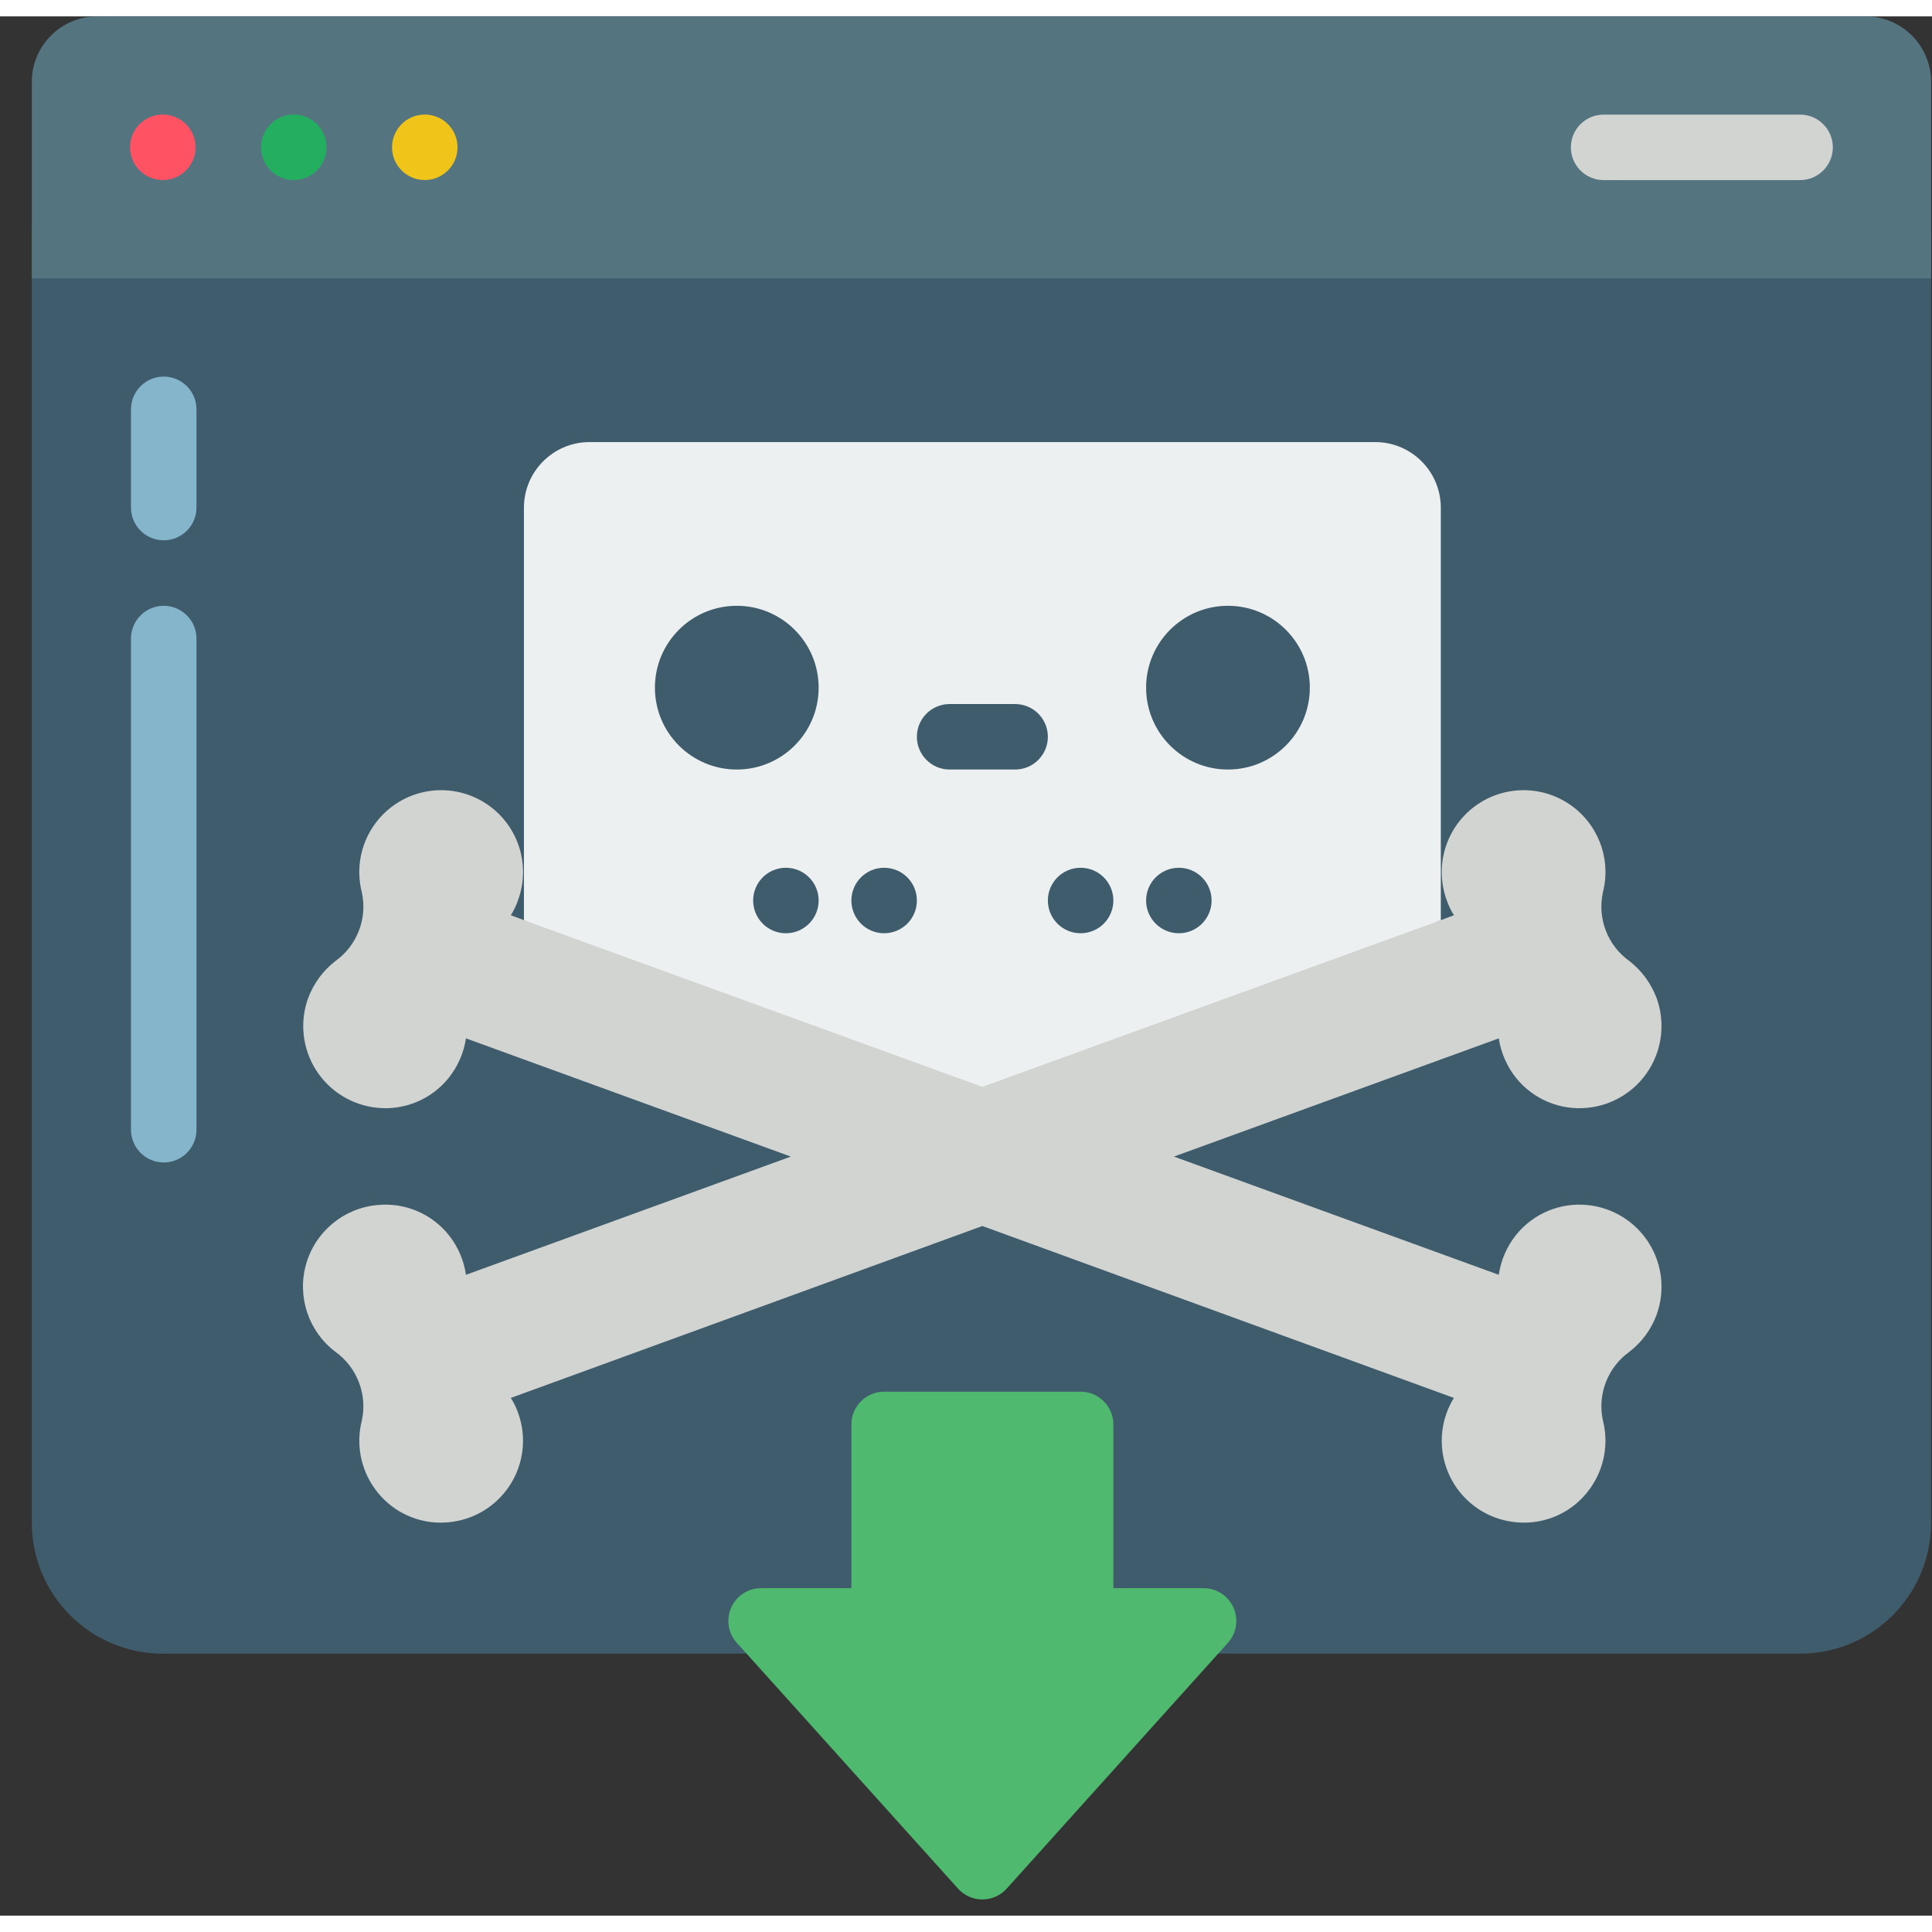
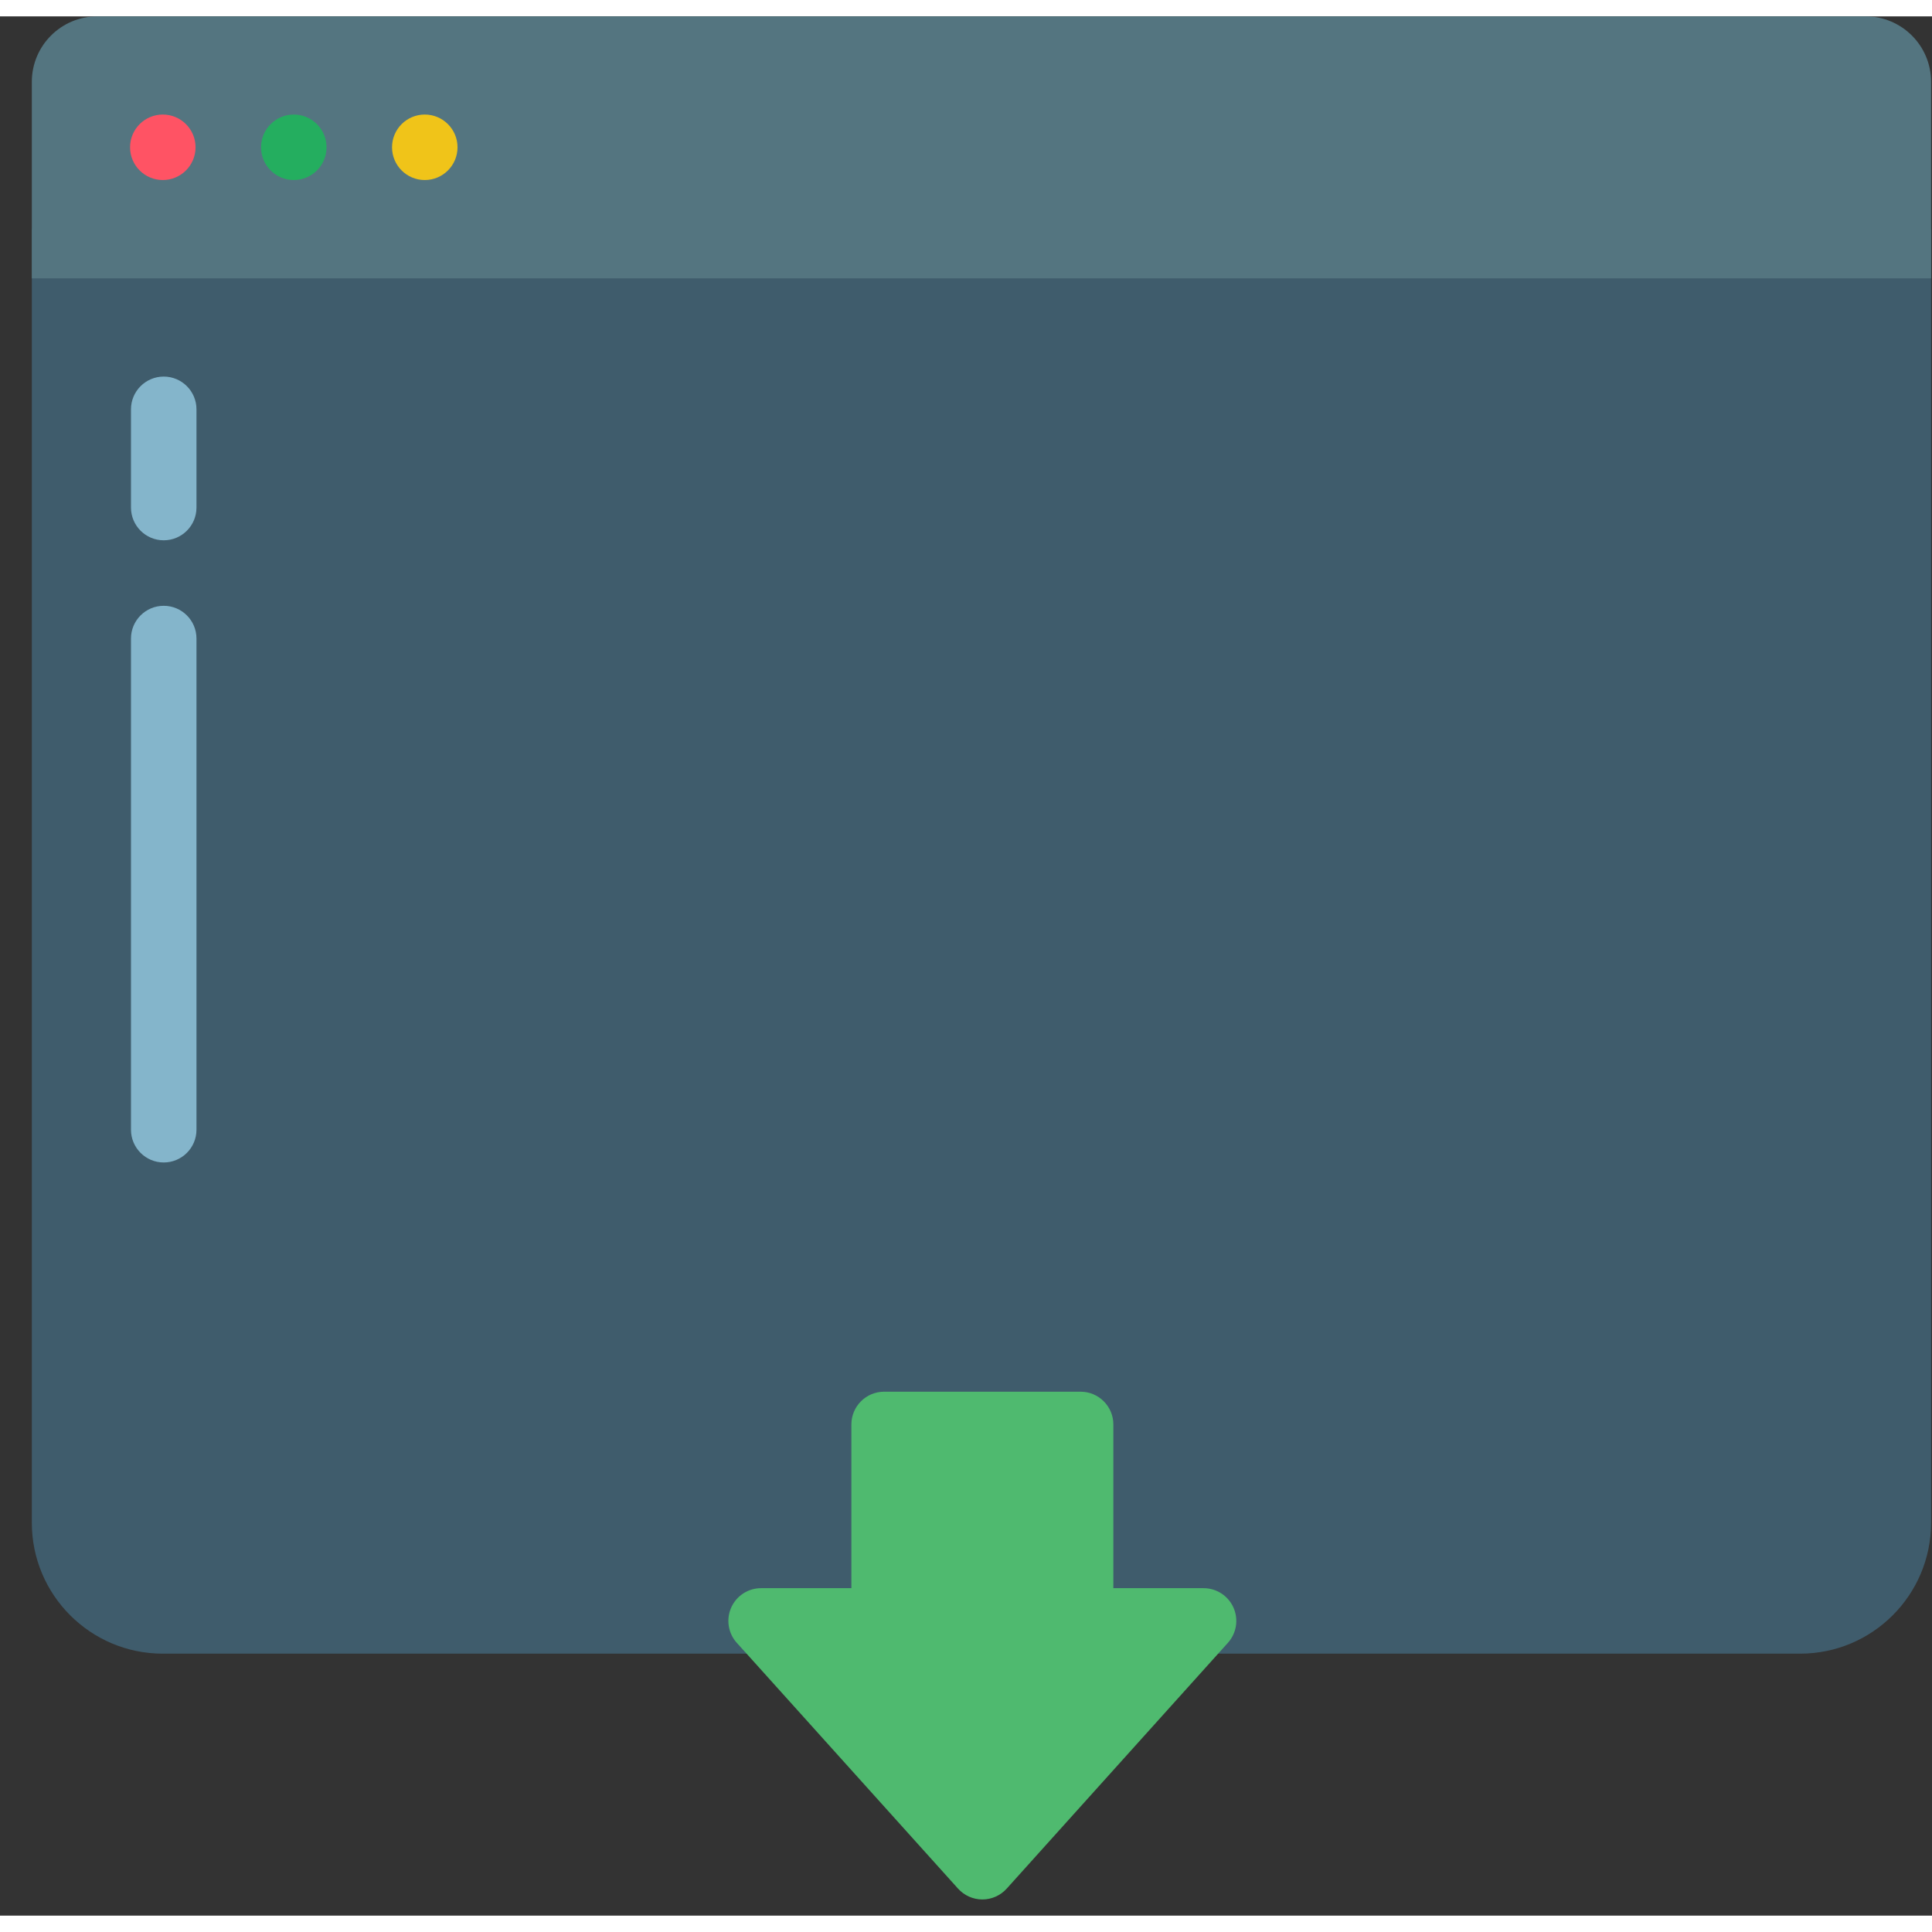
<svg xmlns="http://www.w3.org/2000/svg" height="512" viewBox="0 0 59 58" width="512">
  <rect x="0" y="0" width="59" height="58" fill="#333333" stroke="none" />
  <g id="Page-1" fill="none" fill-rule="evenodd">
    <g id="009---Pirating" fill-rule="nonzero">
      <path id="Shape" d="m44.392 50h10.58c2.209 0 4-1.791 4-4v-39.5h-58v39.5c0 2.209 1.791 4 4 4z" fill="#3f5c6c" />
      <path id="Shape" d="m2.972 0h54c1.105 0 2 .895 2 2v6h-58v-6c0-1.105.895-2 2-2z" fill="#547580" />
      <circle id="Oval" cx="4.972" cy="3.998" fill="#ff5364" r="1" />
      <circle id="Oval" cx="8.972" cy="3.998" fill="#24ae5f" r="1" />
      <circle id="Oval" cx="12.972" cy="3.998" fill="#f0c419" r="1" />
-       <path id="Shape" d="m54.972 5h-6c-.552 0-1-.448-1-1s.448-1 1-1h6c.552 0 1 .448 1 1s-.448 1-1 1z" fill="#d1d4d1" />
-       <path id="Shape" d="m44 15v12.6l-14 6.59-14-6.59v-12.6c.003-1.103.897-1.997 2-2h24c1.103.003 1.997.897 2 2z" fill="#ecf0f1" />
      <g fill="#3f5c6c">
-         <circle id="Oval" cx="22.5" cy="20.5" r="2.5" />
        <circle id="Oval" cx="37.5" cy="20.5" r="2.5" />
        <path id="Shape" d="m31 23h-2c-.552 0-1-.448-1-1s.448-1 1-1h2c.552 0 1 .448 1 1s-.448 1-1 1z" />
        <circle id="Oval" cx="27" cy="27" r="1" />
-         <circle id="Oval" cx="24" cy="27" r="1" />
        <circle id="Oval" cx="36" cy="27" r="1" />
        <circle id="Oval" cx="33" cy="27" r="1" />
      </g>
-       <path id="Shape" d="m50.59 39.65c-.164.448-.452.84-.83 1.13-.665.476-.983 1.301-.81 2.1.181.709.042 1.462-.38 2.06-.505.726-1.359 1.126-2.24 1.05-.779-.062-1.484-.484-1.906-1.142-.422-.657-.512-1.474-.244-2.208.057-.157.131-.308.22-.45l-14.4-5.25-14.4 5.25c.089.142.163.293.22.45.268.734.178 1.551-.244 2.208-.422.657-1.127 1.08-1.906 1.142-.881.076-1.735-.324-2.24-1.05-.422-.598-.561-1.351-.38-2.06.173-.799-.145-1.624-.81-2.1-.821-.623-1.175-1.687-.892-2.678.283-.991 1.145-1.707 2.172-1.802.834-.085 1.654.258 2.18.91.282.352.465.773.53 1.22l9.92-3.61-9.92-3.61c-.067.443-.25.86-.53 1.21-.526.652-1.346.995-2.18.91-.77-.077-1.461-.505-1.874-1.159-.412-.655-.5-1.463-.236-2.191.167-.446.454-.838.83-1.13.666-.475.985-1.301.81-2.1-.266-1.041.163-2.136 1.066-2.719.903-.583 2.077-.524 2.917.147.84.671 1.157 1.803.787 2.812-.055.161-.129.316-.22.46l.4.15 14 5.09 14-5.09.4-.15c-.091-.144-.165-.299-.22-.46-.369-1.009-.052-2.141.787-2.812.84-.671 2.014-.73 2.917-.147.903.583 1.332 1.678 1.066 2.719-.175.799.144 1.625.81 2.1.376.292.663.684.83 1.13.263.728.176 1.536-.236 2.191-.412.655-1.104 1.083-1.874 1.159-.834.085-1.654-.258-2.18-.91-.28-.35-.463-.767-.53-1.21l-9.92 3.61 9.92 3.61c.065-.447.248-.868.53-1.22.526-.652 1.346-.995 2.18-.91.77.077 1.461.505 1.874 1.159.412.655.5 1.463.236 2.191z" fill="#d1d4d1" />
      <path id="Shape" d="m36.755 48c.395 0.0.753.233.913.593.161.361.094.782-.17 1.076l-.298.331-6.457 7.175c-.19.211-.46.331-.743.331s-.553-.12-.743-.331l-6.457-7.175-.3-.331c-.264-.294-.331-.716-.17-1.077.161-.361.52-.593.915-.592h2.755v-5c0-.552.448-1 1-1h6c.552 0 1 .448 1 1v5z" fill="#4fba6f" />
      <path id="Shape" d="m5 16c-.552 0-1-.448-1-1v-3c0-.552.448-1 1-1s1 .448 1 1v3c0 .552-.448 1-1 1z" fill="#84b5cb" />
      <path id="Shape" d="m5 35c-.552 0-1-.448-1-1v-15c0-.552.448-1 1-1s1 .448 1 1v15c0 .552-.448 1-1 1z" fill="#84b5cb" />
    </g>
  </g>
</svg>